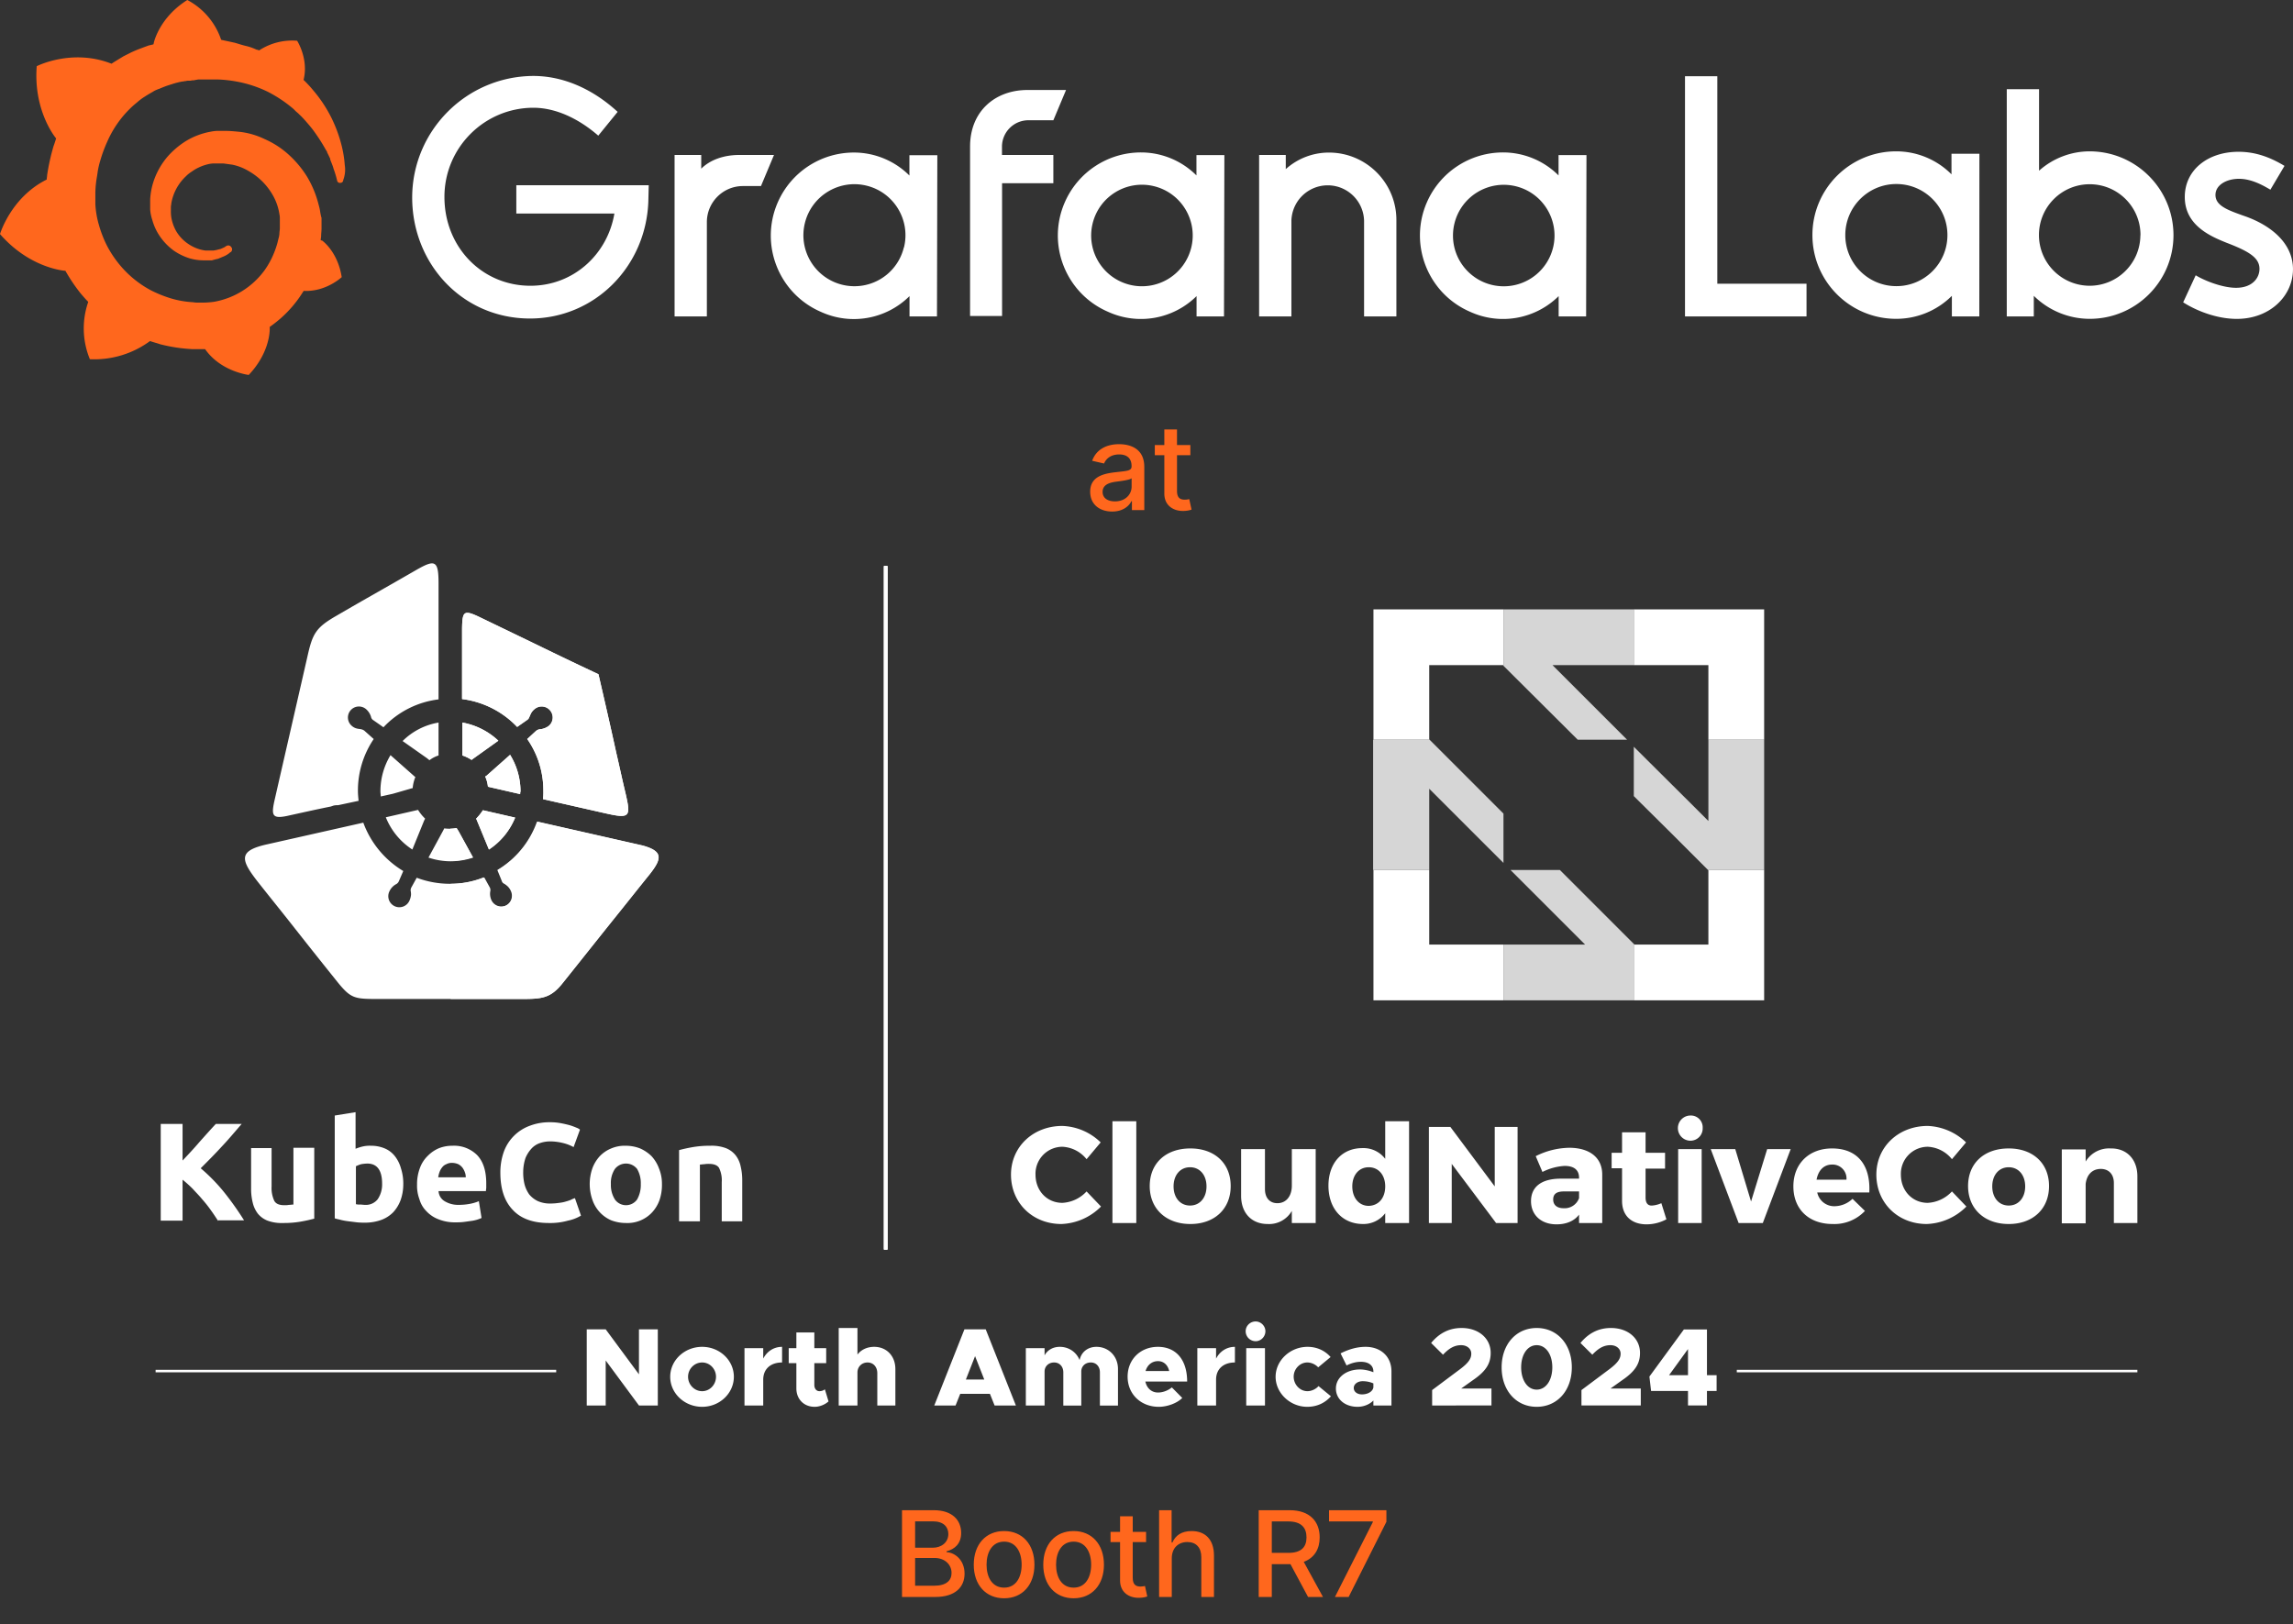
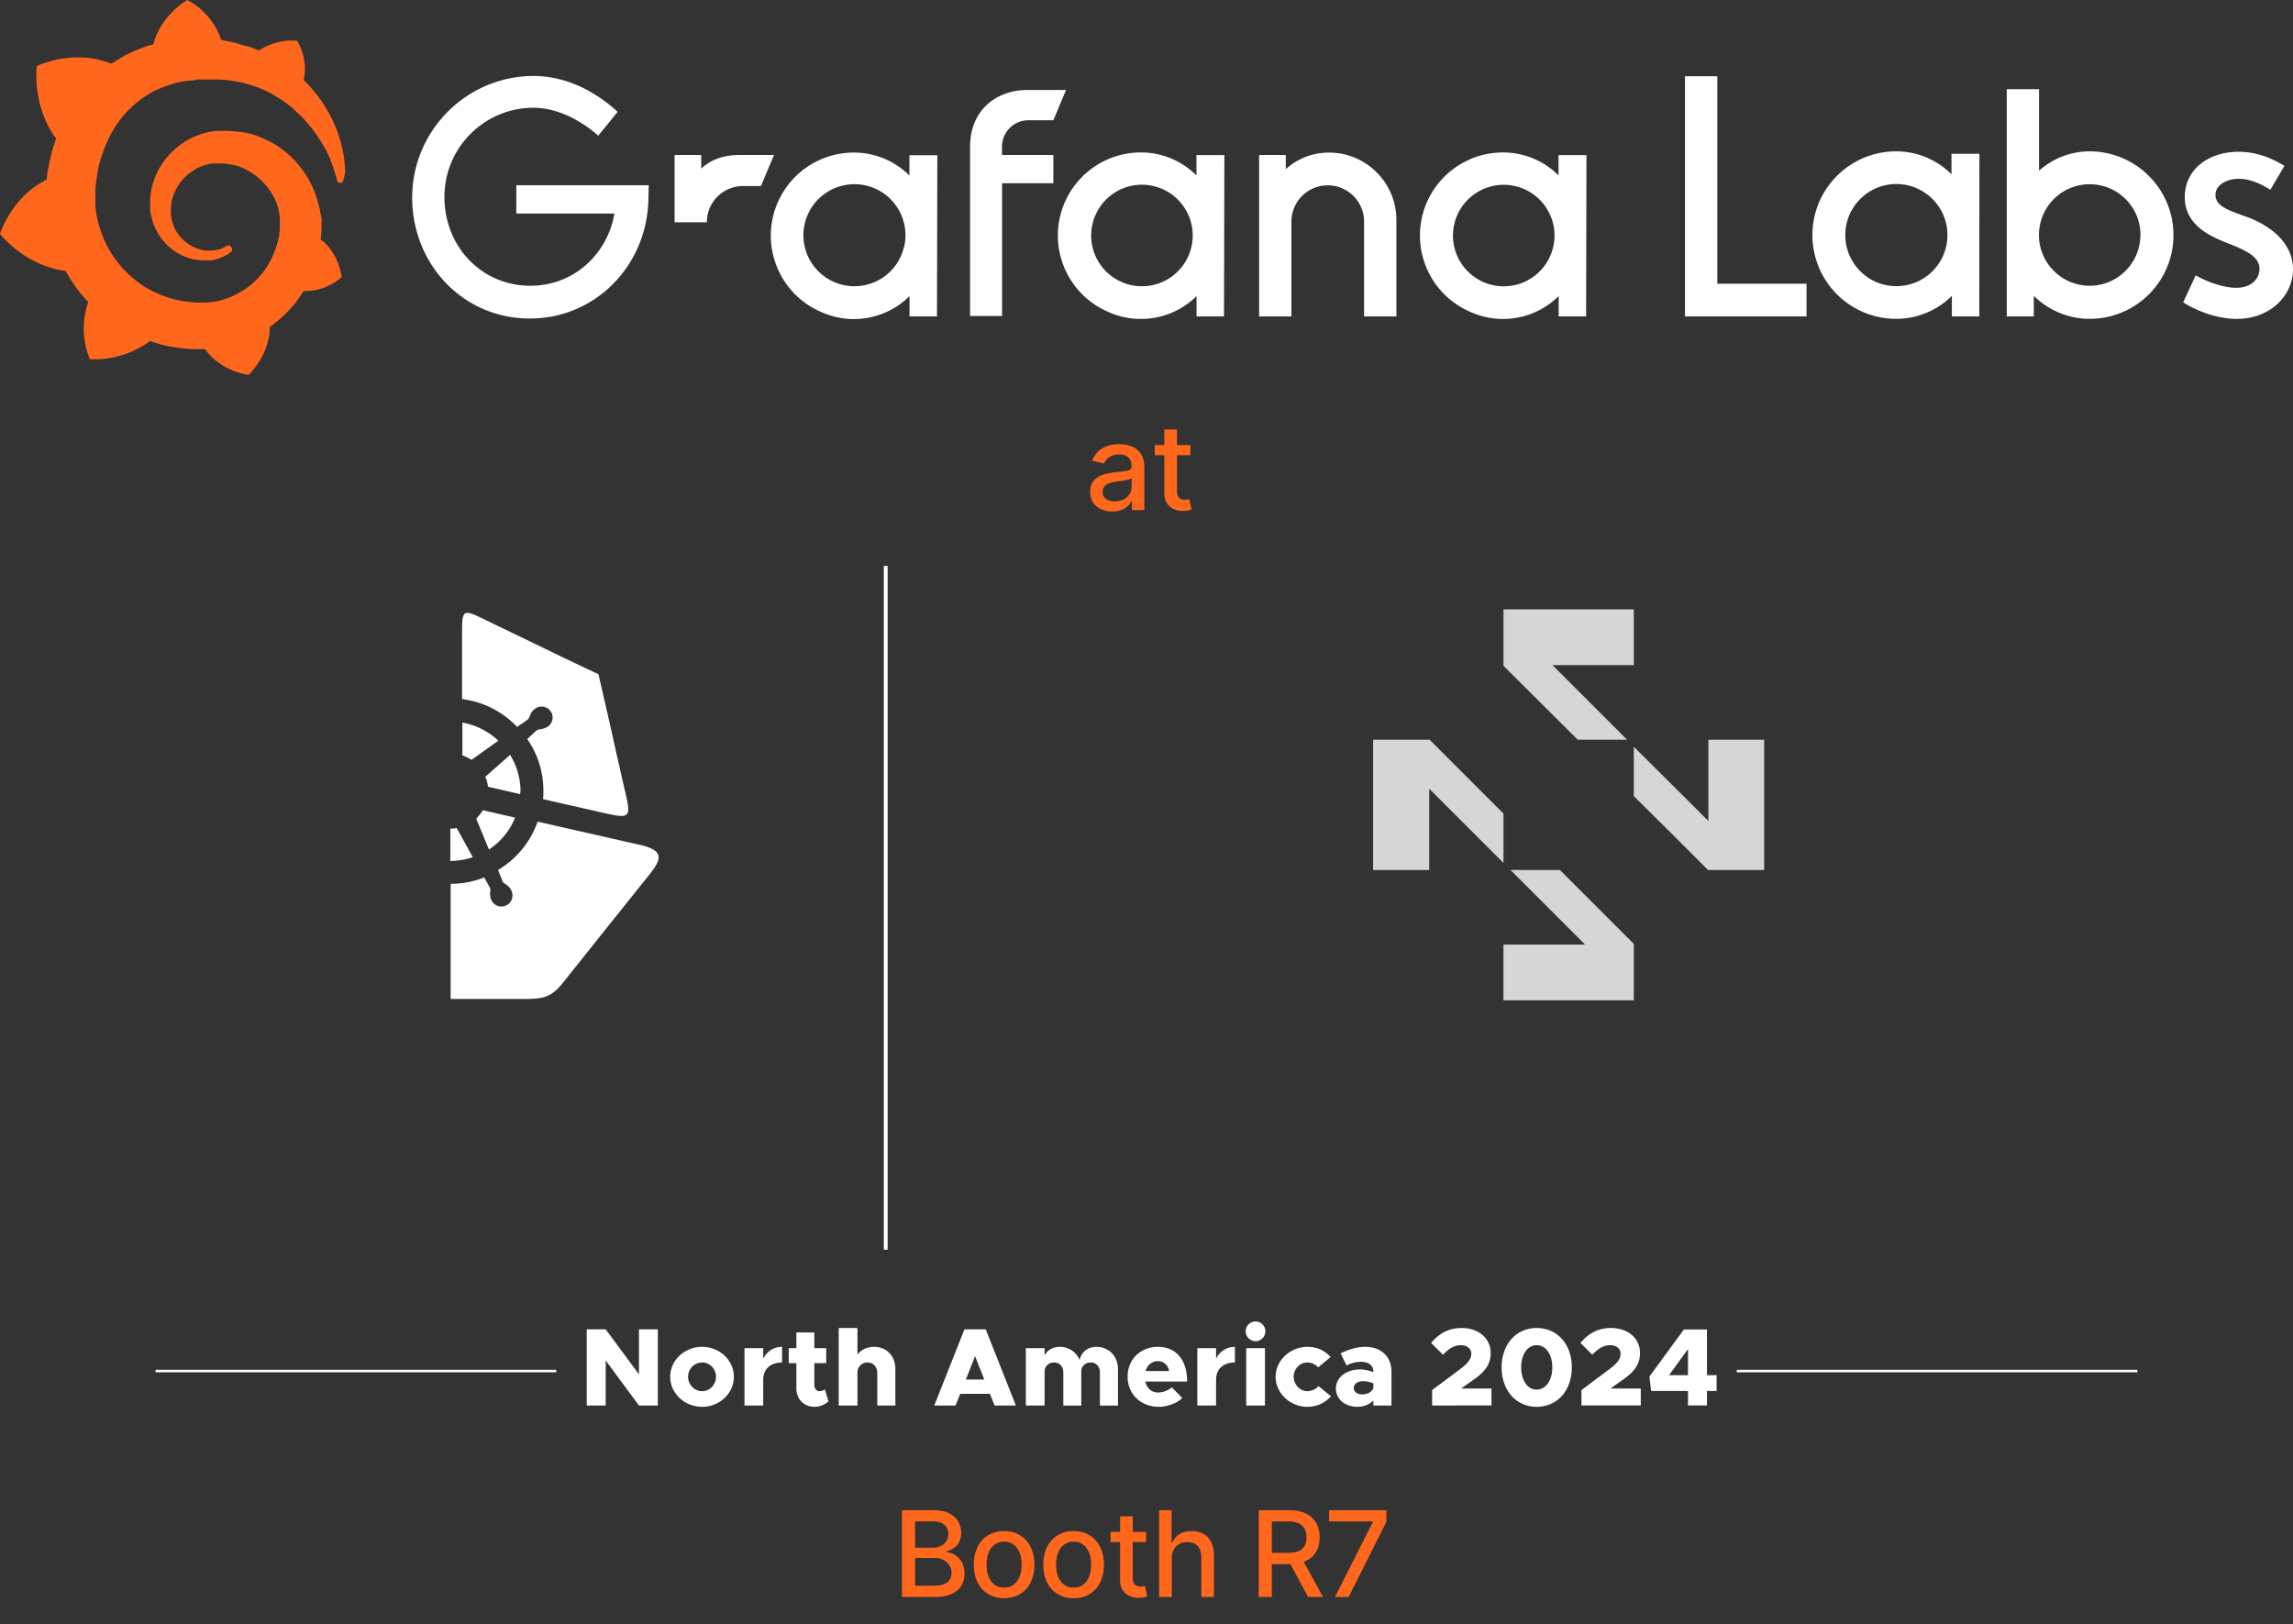
<svg xmlns="http://www.w3.org/2000/svg" width="501" height="355" fill="none">
  <rect width="100%" height="100%" fill="#333333" stroke="none" />
  <path fill="#FF671D" d="M197.083 349v-18.96h6.943c4.037 0 5.981 2.176 5.981 4.981 0 2.37-1.454 3.555-3.194 3.999v.185c1.879.102 3.935 1.759 3.935 4.694 0 2.907-1.991 5.101-6.398 5.101zm2.861-2.453h4.129c2.749 0 3.832-1.195 3.832-2.787 0-1.805-1.435-3.286-3.731-3.286h-4.23zm0-8.305h3.832c1.926 0 3.426-1.166 3.426-2.999 0-1.574-1.083-2.768-3.352-2.768h-3.906zm19.443 11.045c-4.009 0-6.629-2.935-6.629-7.332 0-4.425 2.62-7.36 6.629-7.36s6.628 2.935 6.628 7.36c0 4.397-2.62 7.332-6.628 7.332m.009-2.324c2.601 0 3.823-2.286 3.823-5.017 0-2.722-1.222-5.037-3.823-5.037-2.62 0-3.842 2.315-3.842 5.037 0 2.731 1.222 5.017 3.842 5.017m15.177 2.324c-4.008 0-6.628-2.935-6.628-7.332 0-4.425 2.62-7.36 6.628-7.36 4.009 0 6.629 2.935 6.629 7.36 0 4.397-2.62 7.332-6.629 7.332m.01-2.324c2.601 0 3.823-2.286 3.823-5.017 0-2.722-1.222-5.037-3.823-5.037-2.62 0-3.842 2.315-3.842 5.037 0 2.731 1.222 5.017 3.842 5.017m15.825-12.183v2.222h-2.916v7.823c0 1.601.806 1.898 1.704 1.898.444 0 .786-.084.972-.121l.5 2.287c-.324.12-.917.287-1.796.296-2.185.046-4.157-1.203-4.148-3.786v-8.397h-2.083v-2.222h2.083v-3.407h2.768v3.407zm5.615 5.777V349h-2.769v-18.96h2.731v7.054h.176c.667-1.536 2-2.499 4.213-2.499 2.925 0 4.869 1.814 4.869 5.36V349h-2.768v-8.712c0-2.083-1.139-3.295-3.046-3.295-1.972 0-3.406 1.296-3.406 3.564M275.016 349v-18.96h6.758c4.398 0 6.564 2.453 6.564 5.944 0 2.545-1.157 4.48-3.481 5.341L289.06 349h-3.259l-3.851-7.175h-4.073V349zm2.861-9.637h3.629c2.786 0 3.953-1.241 3.953-3.379 0-2.148-1.167-3.491-3.99-3.491h-3.592zm13.8 9.637 8.276-16.368v-.139h-9.572v-2.453h12.535v2.537L294.667 349z" />
-   <path fill="#fff" d="M141.654 44.099c-.554 14.286-11.818 25.51-25.843 25.51-14.818 0-25.754-11.995-25.754-26.458.038-14.613 11.845-26.465 26.458-26.553 6.528 0 12.966 2.817 18.434 7.847l-4.231 5.202c-4.148-3.616-9.173-6.1-14.203-6.1-10.736.038-19.415 8.756-19.41 19.493 0 10.936 8.202 19.41 18.789 19.41 9.428 0 16.848-6.882 18.345-15.789h-21.428v-6.178h28.932zM166.266 40.66h-3.97c-4.354.017-7.87 3.567-7.853 7.92v20.57h-7.054V33.866h5.823v3c1.941-1.94 4.935-3 8.318-3h7.581zM204.721 69.15h-6v-4.436a17.26 17.26 0 0 1-19.316 3.46c-9.211-3.96-13.471-14.635-9.511-23.852a18.15 18.15 0 0 1 16.72-10.986 17.15 17.15 0 0 1 12.085 5.024v-4.436h6.1zm-7.209-15.084c1.469-5.978-2.185-12.018-8.163-13.487-5.979-1.47-12.018 2.185-13.488 8.163s2.185 12.018 8.164 13.487c1.497.366 3.061.422 4.58.156a11.09 11.09 0 0 0 8.879-8.32zM218.924 31.928v1.94h11.225v6.173h-11.203v29.02h-6.993V32.017c0-7.764 5.546-12.35 12.522-12.35h8.447l-2.773 6.616h-5.674a5.786 5.786 0 0 0-5.551 5.646M267.432 69.149h-5.995v-4.436a17.27 17.27 0 0 1-19.316 3.438c-9.212-3.96-13.471-14.635-9.511-23.852a18.15 18.15 0 0 1 16.72-10.986 17.14 17.14 0 0 1 12.084 5.024V33.9h6.101zm-7.143-15.084c1.436-5.956-2.23-11.946-8.186-13.382-5.956-1.437-11.945 2.23-13.382 8.185-1.436 5.956 2.23 11.946 8.186 13.382a11.093 11.093 0 0 0 13.382-8.185M305.098 48.243v20.908h-7.06V48.243a7.941 7.941 0 0 0-15.877 0v20.908h-7.055V33.869h5.823v3.089a14.12 14.12 0 0 1 9.428-3.616c8.136 0 14.741 6.588 14.741 14.73zM346.552 69.149h-6v-4.436a17.27 17.27 0 0 1-19.316 3.438c-9.211-3.96-13.47-14.635-9.511-23.852a18.15 18.15 0 0 1 16.721-10.986 17.15 17.15 0 0 1 12.084 5.024V33.9h6.1zm-7.209-15.084c1.425-5.956-2.246-11.946-8.202-13.371s-11.946 2.246-13.371 8.202c-.2.826-.299 1.67-.305 2.518-.033 6.128 4.902 11.119 11.03 11.152a11.09 11.09 0 0 0 10.848-8.507zM394.71 69.145h-26.553V16.666h7.06v45.336h19.493zM432.461 69.15h-5.995v-4.498a17.2 17.2 0 0 1-12.167 5.024c-10.11 0-18.301-8.191-18.301-18.3s8.191-18.302 18.301-18.302c4.536 0 8.89 1.808 12.084 5.025V33.6h6.1zm-6.965-17.82c-.022-6.16-5.041-11.135-11.203-11.113s-11.135 5.041-11.113 11.203c.022 6.127 4.985 11.091 11.113 11.113 6.156.033 11.17-4.936 11.203-11.091zM474.885 51.42c-.022 10.072-8.185 18.235-18.256 18.257a17.4 17.4 0 0 1-12.262-5.03v4.503h-5.906V19.488h7.054v17.819a16.64 16.64 0 0 1 11.202-4.232c10.06.1 18.168 8.28 18.168 18.346m-7.209 0c.039-6.127-4.897-11.119-11.025-11.157-6.128-.04-11.119 4.897-11.158 11.025s4.897 11.119 11.025 11.158h.066c6.09-.012 11.031-4.936 11.07-11.025zM499.142 36.253l-3.083 5.202c-1.503-.881-4.059-2.379-6.882-2.379-2.646 0-5.119 1.32-5.119 3.527 0 2.38 2.734 3.328 6.267 4.587 5.645 1.94 10.67 5.823 10.67 11.646s-5.025 10.853-12.262 10.853c-4.409 0-8.818-1.764-11.729-3.616l2.734-5.912c2.03 1.237 5.912 2.734 8.818 2.734 3.532 0 5.118-2.118 5.118-4.143 0-2.384-2.218-3.793-7.054-5.645-3.532-1.414-9.267-3.793-9.267-10.06 0-5.906 5.03-9.877 11.735-9.877 3.882-.006 7.143 1.32 10.054 3.083" />
+   <path fill="#fff" d="M141.654 44.099c-.554 14.286-11.818 25.51-25.843 25.51-14.818 0-25.754-11.995-25.754-26.458.038-14.613 11.845-26.465 26.458-26.553 6.528 0 12.966 2.817 18.434 7.847l-4.231 5.202c-4.148-3.616-9.173-6.1-14.203-6.1-10.736.038-19.415 8.756-19.41 19.493 0 10.936 8.202 19.41 18.789 19.41 9.428 0 16.848-6.882 18.345-15.789h-21.428v-6.178h28.932zM166.266 40.66h-3.97c-4.354.017-7.87 3.567-7.853 7.92h-7.054V33.866h5.823v3c1.941-1.94 4.935-3 8.318-3h7.581zM204.721 69.15h-6v-4.436a17.26 17.26 0 0 1-19.316 3.46c-9.211-3.96-13.471-14.635-9.511-23.852a18.15 18.15 0 0 1 16.72-10.986 17.15 17.15 0 0 1 12.085 5.024v-4.436h6.1zm-7.209-15.084c1.469-5.978-2.185-12.018-8.163-13.487-5.979-1.47-12.018 2.185-13.488 8.163s2.185 12.018 8.164 13.487c1.497.366 3.061.422 4.58.156a11.09 11.09 0 0 0 8.879-8.32zM218.924 31.928v1.94h11.225v6.173h-11.203v29.02h-6.993V32.017c0-7.764 5.546-12.35 12.522-12.35h8.447l-2.773 6.616h-5.674a5.786 5.786 0 0 0-5.551 5.646M267.432 69.149h-5.995v-4.436a17.27 17.27 0 0 1-19.316 3.438c-9.212-3.96-13.471-14.635-9.511-23.852a18.15 18.15 0 0 1 16.72-10.986 17.14 17.14 0 0 1 12.084 5.024V33.9h6.101zm-7.143-15.084c1.436-5.956-2.23-11.946-8.186-13.382-5.956-1.437-11.945 2.23-13.382 8.185-1.436 5.956 2.23 11.946 8.186 13.382a11.093 11.093 0 0 0 13.382-8.185M305.098 48.243v20.908h-7.06V48.243a7.941 7.941 0 0 0-15.877 0v20.908h-7.055V33.869h5.823v3.089a14.12 14.12 0 0 1 9.428-3.616c8.136 0 14.741 6.588 14.741 14.73zM346.552 69.149h-6v-4.436a17.27 17.27 0 0 1-19.316 3.438c-9.211-3.96-13.47-14.635-9.511-23.852a18.15 18.15 0 0 1 16.721-10.986 17.15 17.15 0 0 1 12.084 5.024V33.9h6.1zm-7.209-15.084c1.425-5.956-2.246-11.946-8.202-13.371s-11.946 2.246-13.371 8.202c-.2.826-.299 1.67-.305 2.518-.033 6.128 4.902 11.119 11.03 11.152a11.09 11.09 0 0 0 10.848-8.507zM394.71 69.145h-26.553V16.666h7.06v45.336h19.493zM432.461 69.15h-5.995v-4.498a17.2 17.2 0 0 1-12.167 5.024c-10.11 0-18.301-8.191-18.301-18.3s8.191-18.302 18.301-18.302c4.536 0 8.89 1.808 12.084 5.025V33.6h6.1zm-6.965-17.82c-.022-6.16-5.041-11.135-11.203-11.113s-11.135 5.041-11.113 11.203c.022 6.127 4.985 11.091 11.113 11.113 6.156.033 11.17-4.936 11.203-11.091zM474.885 51.42c-.022 10.072-8.185 18.235-18.256 18.257a17.4 17.4 0 0 1-12.262-5.03v4.503h-5.906V19.488h7.054v17.819a16.64 16.64 0 0 1 11.202-4.232c10.06.1 18.168 8.28 18.168 18.346m-7.209 0c.039-6.127-4.897-11.119-11.025-11.157-6.128-.04-11.119 4.897-11.158 11.025s4.897 11.119 11.025 11.158h.066c6.09-.012 11.031-4.936 11.07-11.025zM499.142 36.253l-3.083 5.202c-1.503-.881-4.059-2.379-6.882-2.379-2.646 0-5.119 1.32-5.119 3.527 0 2.38 2.734 3.328 6.267 4.587 5.645 1.94 10.67 5.823 10.67 11.646s-5.025 10.853-12.262 10.853c-4.409 0-8.818-1.764-11.729-3.616l2.734-5.912c2.03 1.237 5.912 2.734 8.818 2.734 3.532 0 5.118-2.118 5.118-4.143 0-2.384-2.218-3.793-7.054-5.645-3.532-1.414-9.267-3.793-9.267-10.06 0-5.906 5.03-9.877 11.735-9.877 3.882-.006 7.143 1.32 10.054 3.083" />
  <path fill="#FF671D" d="M75.328 36.075a25 25 0 0 0-.793-4.675 30.2 30.2 0 0 0-2.119-5.646 29.5 29.5 0 0 0-3.97-6 26 26 0 0 0-2.12-2.29c1.149-4.587-1.408-8.558-1.408-8.558a13.2 13.2 0 0 0-8.318 2.119c-.167-.1-.36-.16-.555-.178a12 12 0 0 0-2.251-.793c-.793-.177-1.586-.443-2.468-.704-.799-.177-1.664-.355-2.562-.554-.172 0-.261-.09-.439-.09A15.36 15.36 0 0 0 40.927 0c-6.178 3.882-7.32 9.35-7.32 9.35a1.5 1.5 0 0 1-.089.35l-1.059.243c-.444.178-.97.355-1.414.527s-.965.355-1.409.555c-.881.35-1.852.882-2.734 1.32-.881.554-1.763 1.059-2.556 1.591a.27.27 0 0 0-.178-.088c-8.557-3.267-16.143.615-16.143.615-.705 9.084 3.444 14.819 4.237 15.789-.178.555-.355 1.148-.555 1.664a47 47 0 0 0-1.409 6.35c0 .266-.088.62-.088.97C2.38 43.129 0 51.154 0 51.154c6.616 7.592 14.291 8.03 14.291 8.03a37.5 37.5 0 0 0 3.328 4.936c.527.62 1.059 1.236 1.663 1.852a17.64 17.64 0 0 0 .355 12.528 20.5 20.5 0 0 0 13.144-3.97c.704.265 1.497.443 2.218.703 2.252.577 4.559.932 6.882 1.06h2.928c3.439 4.94 9.54 5.645 9.54 5.645 4.325-4.586 4.586-9.084 4.586-10.054v-.444a29 29 0 0 0 2.562-2.024 25.7 25.7 0 0 0 4.497-5.296c.089-.172.26-.35.35-.555 4.852.266 8.318-3 8.318-3-.793-5.113-3.704-7.587-4.32-8.025h-.177a.09.09 0 0 1-.09-.088c0-.267.09-.616.09-.882 0-.555.088-1.06.088-1.664v-2.102a.8.8 0 0 0-.088-.444l-.09-.438-.088-.443a10.6 10.6 0 0 0-.35-1.664 22.5 22.5 0 0 0-2.534-6.183 22.6 22.6 0 0 0-4.148-4.942 19.4 19.4 0 0 0-5.202-3.327 16.8 16.8 0 0 0-5.734-1.586c-.97-.089-1.941-.178-2.912-.178h-1.563a8.6 8.6 0 0 0-1.503.178 15.7 15.7 0 0 0-5.38 2.024 18 18 0 0 0-4.142 3.533 16.3 16.3 0 0 0-2.651 4.436 15.3 15.3 0 0 0-1.054 4.764v2.29c.061.766.216 1.52.46 2.246a11.9 11.9 0 0 0 1.941 3.966 12.6 12.6 0 0 0 2.89 2.828 12.8 12.8 0 0 0 3.327 1.592c1.082.316 2.202.46 3.328.438h1.497c.177 0 .266-.09.355-.09s.26-.088.35-.088c.265-.089.443-.089.703-.172l1.326-.554c.41-.183.799-.422 1.148-.705.089-.088.177-.177.26-.177a.755.755 0 0 0 .09-1.148.73.73 0 0 0-1.054-.172c-.09 0-.178.083-.267.172-.316.166-.637.31-.97.444l-1.06.266c-.177 0-.354.083-.554.083H44.92a8.3 8.3 0 0 1-2.467-.704 9.3 9.3 0 0 1-2.29-1.498 8.5 8.5 0 0 1-1.77-2.218 9.6 9.6 0 0 1-.965-2.823 9 9 0 0 1-.089-1.497v-.765c0-.267.09-.555.09-.793a10.53 10.53 0 0 1 3.171-5.912q.6-.609 1.326-1.06c.466-.343.97-.637 1.497-.881a9.4 9.4 0 0 1 1.664-.616 6.1 6.1 0 0 1 1.763-.266h1.952l1.941.266c1.276.26 2.49.738 3.605 1.409a14.02 14.02 0 0 1 5.468 5.645 11.9 11.9 0 0 1 1.237 3.794c.072.316.1.643.089.97v2.119c0 .349-.09.704-.09 1.059-.016.355-.077.71-.176 1.054q-.136.534-.261 1.059-.298 1.08-.721 2.118a18.2 18.2 0 0 1-2.113 3.882 17.38 17.38 0 0 1-11.03 6.86c-.738.106-1.476.161-2.219.178h-1.137a5.8 5.8 0 0 1-1.236-.089c-1.58-.083-3.15-.35-4.67-.793a27 27 0 0 1-4.436-1.764 22.7 22.7 0 0 1-7.21-5.994 23.6 23.6 0 0 1-2.55-3.955 25.5 25.5 0 0 1-1.665-4.325 19.8 19.8 0 0 1-.793-4.587V42.16q.015-1.138.156-2.269c.088-.798.266-1.591.355-2.384.127-.777.299-1.542.526-2.29q.634-2.222 1.592-4.326a23 23 0 0 1 4.936-7.143c.554-.555 1.059-.97 1.591-1.409.516-.46 1.07-.876 1.664-1.236.527-.355 1.148-.705 1.764-1.06q.415-.276.881-.443a1.8 1.8 0 0 1 .438-.172c.09 0 .355-.178.444-.178a17 17 0 0 1 1.974-.726c.178-.089.355-.089.555-.178.2-.088.355-.088.555-.177l1.059-.266c.172 0 .35-.09.554-.09.206 0 .355-.082.555-.082s.355-.089.555-.089h.554c.178 0 .355-.089.555-.089.21.011.416-.022.615-.088.178 0 .444-.09.616-.09h4.436c1.304.056 2.601.2 3.882.439a26 26 0 0 1 6.971 2.296 29 29 0 0 1 5.507 3.699l.26.266.267.26c.178.178.444.356.616.555l.554.527.527.555c.71.793 1.325 1.497 1.941 2.29a39 39 0 0 1 2.912 4.498c.088.088.088.177.177.266.067.072.1.166.089.266l.266.527.26.554c.106.167.167.36.178.555.266.704.555 1.325.704 1.941q.484 1.298.793 2.645c.084.31.394.505.71.444.333.005.61-.26.616-.593v-.028a6.4 6.4 0 0 0 .333-3.261M242.999 111.791c-2.703 0-4.805-1.536-4.805-4.332 0-3.231 2.759-3.935 5.453-4.25 2.555-.296 3.592-.277 3.592-1.286v-.065c0-1.611-.916-2.546-2.703-2.546-1.861 0-2.898.972-3.305 1.981l-2.602-.593c.926-2.592 3.296-3.629 5.87-3.629 2.259 0 5.517.824 5.517 4.963v9.443h-2.703v-1.945h-.111c-.528 1.065-1.851 2.259-4.203 2.259m.602-2.222c2.305 0 3.647-1.536 3.647-3.221v-1.833c-.398.398-2.527.638-3.425.759-1.602.213-2.916.74-2.916 2.222 0 1.37 1.129 2.073 2.694 2.073m16.48-12.312v2.221h-2.917v7.823c0 1.602.806 1.898 1.704 1.898.444 0 .787-.083.972-.12l.5 2.286c-.324.121-.917.287-1.796.297-2.185.046-4.157-1.204-4.148-3.787v-8.397h-2.083v-2.221h2.083V93.85h2.768v3.407z" />
-   <path fill="#fff" d="M148.373 251.347c.808-.22 1.762-.441 3.01-.661a21.7 21.7 0 0 1 3.816-.293 8.8 8.8 0 0 1 3.377.513c.83.322 1.564.853 2.128 1.542.54.69.916 1.493 1.101 2.349.24.985.363 1.995.367 3.009v9.101h-4.477v-8.587a6.13 6.13 0 0 0-.587-3.083q-.55-.88-2.202-.881a5.2 5.2 0 0 0-1.028.074c-.367 0-.66.073-.954.073v12.405h-4.551zm-8.367 7.413a6.1 6.1 0 0 0-.808-3.303 3.084 3.084 0 0 0-4.844 0 5.5 5.5 0 0 0-.881 3.303 5.93 5.93 0 0 0 .881 3.377 2.976 2.976 0 0 0 4.844 0 6.4 6.4 0 0 0 .808-3.377m4.624 0a10.3 10.3 0 0 1-.514 3.45 7.9 7.9 0 0 1-1.615 2.716 7.34 7.34 0 0 1-5.725 2.348 9 9 0 0 1-3.229-.587 7.4 7.4 0 0 1-2.496-1.761 7.6 7.6 0 0 1-1.615-2.716 10.43 10.43 0 0 1 0-6.9 8 8 0 0 1 1.615-2.642 7.2 7.2 0 0 1 2.496-1.688 7.5 7.5 0 0 1 3.156-.587 8.6 8.6 0 0 1 3.156.587 8.3 8.3 0 0 1 2.496 1.688 8 8 0 0 1 1.614 2.642 8.8 8.8 0 0 1 .661 3.45m-24.736 8.514c-3.449 0-6.092-.954-7.853-2.862-1.835-1.908-2.716-4.624-2.716-8.147a13.4 13.4 0 0 1 .807-4.698 9.49 9.49 0 0 1 5.725-5.578 11.9 11.9 0 0 1 4.331-.734c.813-.007 1.624.067 2.422.22a26 26 0 0 1 1.908.44q.711.222 1.395.514c.293.098.566.247.807.441l-1.394 3.816a9.2 9.2 0 0 0-2.275-.881 12 12 0 0 0-2.936-.367 6.9 6.9 0 0 0-2.129.367 4.4 4.4 0 0 0-1.835 1.175 7.1 7.1 0 0 0-1.321 2.055 9.7 9.7 0 0 0-.514 3.083c-.019.914.079 1.827.294 2.716a6.8 6.8 0 0 0 1.027 2.202 5.55 5.55 0 0 0 1.909 1.468c.88.373 1.833.548 2.789.513a13 13 0 0 0 1.835-.146c.498-.048.99-.147 1.468-.294q.561-.15 1.101-.367.42-.23.881-.367l1.321 3.817a9 9 0 0 1-2.863 1.101 14.2 14.2 0 0 1-4.184.513m-18.129-10.055a3 3 0 0 0-.22-1.101c-.127-.34-.3-.661-.514-.954a2.9 2.9 0 0 0-.881-.734 3.5 3.5 0 0 0-1.321-.294 2.5 2.5 0 0 0-1.321.294c-.35.133-.655.362-.881.66a3.4 3.4 0 0 0-.587 1.028c-.141.379-.24.773-.294 1.174h6.019zm-10.643 1.688c-.021-1.279.203-2.549.66-3.743a6.96 6.96 0 0 1 1.762-2.643 7.4 7.4 0 0 1 2.422-1.615 7.9 7.9 0 0 1 2.863-.513 7.14 7.14 0 0 1 5.431 2.055q1.983 2.092 1.982 6.165v.881c0 .294-.073.587-.073.808h-10.35a2.73 2.73 0 0 0 1.322 2.202 5.65 5.65 0 0 0 3.082.807c.813.003 1.624-.071 2.423-.22a9.2 9.2 0 0 0 1.981-.587l.588 3.67a7 7 0 0 1-.955.367 8 8 0 0 1-1.394.293c-.514.074-1.028.147-1.615.22q-.842.09-1.688.074a9.5 9.5 0 0 1-3.743-.661 6.96 6.96 0 0 1-2.643-1.761 6 6 0 0 1-1.541-2.643 8.4 8.4 0 0 1-.514-3.156m-3.01-.073a10.3 10.3 0 0 1-.587 3.449 8 8 0 0 1-1.614 2.643 7.1 7.1 0 0 1-2.643 1.688 10.4 10.4 0 0 1-3.523.587 16 16 0 0 1-1.761-.073l-1.762-.22a14 14 0 0 1-1.688-.294c-.514-.147-1.028-.22-1.395-.367v-22.46l4.55-.734v8a10.4 10.4 0 0 1 1.616-.514 6.9 6.9 0 0 1 1.761-.146 7.6 7.6 0 0 1 3.01.587 5.55 5.55 0 0 1 2.202 1.688 7.5 7.5 0 0 1 1.32 2.642c.367 1.138.54 2.329.514 3.524m-4.624-.147c0-2.936-1.1-4.404-3.23-4.404a9 9 0 0 0-1.394.147 8.5 8.5 0 0 0-1.1.44v8.294c.288.068.584.092.88.074.367 0 .734.073 1.101.073a3.27 3.27 0 0 0 2.79-1.248 5.76 5.76 0 0 0 .953-3.376m-14.826 7.633a33 33 0 0 1-3.01.661c-1.26.21-2.538.308-3.816.293a8.8 8.8 0 0 1-3.377-.513 5.17 5.17 0 0 1-2.128-1.542 6.3 6.3 0 0 1-1.101-2.348 12.5 12.5 0 0 1-.367-3.01v-8.955h4.477v8.368a6.66 6.66 0 0 0 .587 3.156c.367.661 1.101.954 2.202.954q.518.014 1.028-.073c.367 0 .66-.073.954-.073v-12.405h4.55zm-20.993.514c-.44-.66-.954-1.468-1.54-2.275a27 27 0 0 0-1.91-2.422c-.66-.808-1.394-1.542-2.128-2.349a27 27 0 0 0-2.202-1.982v8.955h-4.77v-21.139h4.77v8c1.248-1.321 2.496-2.642 3.743-4.11 1.248-1.395 2.423-2.716 3.524-3.89h5.651c-1.468 1.688-2.862 3.376-4.33 4.917-1.468 1.615-3.01 3.157-4.624 4.771a39.7 39.7 0 0 1 4.917 4.992 65 65 0 0 1 4.551 6.385H47.67z" />
-   <path fill="#fff" fill-rule="evenodd" d="m85.837 173.471-2.642.587c0-.367-.074-.734-.074-1.101a15.2 15.2 0 0 1 2.202-7.927l5.138 4.551q.127.136.294.22a8.4 8.4 0 0 0-.587 2.422c-.147.073-.368.073-.514.147zm9.982-15.561v7.193a6.4 6.4 0 0 0-1.981 1.028c-.22-.147-.44-.367-.661-.514l-5.212-3.67a14.5 14.5 0 0 1 7.854-4.037m-35.745 16.588c2.495-10.936 4.624-20.184 7.12-31.121 1.1-4.918 1.834-6.239 6.312-8.808 6.165-3.596 10.79-6.165 17.396-9.982 4.11-2.349 4.917-2.202 4.917 2.863v25.396c-4.6.562-8.86 2.717-12.037 6.092l-2.202-1.542a1.06 1.06 0 0 1-.514-.734 3.57 3.57 0 0 0-1.174-1.761 2.402 2.402 0 0 0-3.01 3.743c.334.295.739.498 1.175.587.293.074.587.074.88.147.238.053.463.153.661.294l2.055 1.835a20.1 20.1 0 0 0-3.45 11.303c0 .734.074 1.468.147 2.202l-4.477.954q-.481-.013-.954.074l-.66.22c-2.937.587-5.873 1.248-8.882 1.908-4.037.955-4.184.147-3.303-3.67m40.957-9.395v-7.193a15.44 15.44 0 0 1 7.853 3.964l-5.651 4.037c-.074.073-.147.147-.221.147a8.2 8.2 0 0 0-1.981-.955m12.624 8.441-7.046-1.614a7 7 0 0 0-.587-2.202c.073-.074.147-.147.22-.147l5.211-4.624a15.34 15.34 0 0 1 2.276 8c-.065.189-.09.389-.074.587m-9.175-38.828c3.817 1.835 6.533 3.156 10.35 4.991 5.284 2.569 10.569 5.138 15.927 7.634 1.321 5.725 2.643 11.45 3.89 17.175.808 3.45 1.175 5.285 1.982 8.661 1.248 5.358 1.101 5.799-4.404 4.551l-13.579-3.083q.093-.878.074-1.761a19.68 19.68 0 0 0-3.523-11.377l1.908-1.762c.23-.194.51-.321.807-.367a3.84 3.84 0 0 0 1.982-.734 2.4 2.4 0 1 0-3.009-3.743c-.368.271-.67.622-.881 1.027-.147.294-.22.514-.367.808a1.14 1.14 0 0 1-.44.587l-2.202 1.541a20.05 20.05 0 0 0-12.038-6.092v-15.487c.074-3.597.367-4.037 3.523-2.569m-4.697 46.242q-.692.134-1.395.146a8 8 0 0 1-1.32-.073l-.221.44-3.23 5.946c1.56.529 3.197.802 4.845.807a16 16 0 0 0 4.917-.807l-3.229-5.872a2.6 2.6 0 0 1-.367-.587m5.725-3.891 7.046 1.615a15.2 15.2 0 0 1-5.725 6.973l-2.789-6.753a11.4 11.4 0 0 0 1.468-1.835m-21.212 1.542 7.046-1.615c.431.699.95 1.34 1.541 1.908l-.22.441-2.569 6.312a15.1 15.1 0 0 1-5.798-7.046m57.691 12.404c-3.376 4.184-4.917 6.166-8.294 10.35-3.816 4.771-6.899 8.661-10.716 13.432-2.716 3.449-4.698 3.523-9.175 3.523H82.974c-5.871 0-6.312 0-9.909-4.551-3.596-4.477-6.385-8-9.908-12.478-2.79-3.523-3.523-4.404-6.313-7.927-4.33-5.431-5.064-7.413 1.688-8.881l20.846-4.698a20.6 20.6 0 0 0 8.734 10.57l-.954 2.202c-.112.282-.32.516-.587.66-.645.34-1.16.881-1.468 1.542a2.413 2.413 0 1 0 4.328 2.134l.003-.006c.199-.415.323-.862.367-1.321a3.6 3.6 0 0 0-.074-.881 1.32 1.32 0 0 1 .147-.734l1.174-2.128a20.5 20.5 0 0 0 7.267 1.321c2.514.013 5.006-.46 7.34-1.395l1.174 2.129c.16.264.213.579.147.881a3.3 3.3 0 0 0 .294 2.055 2.412 2.412 0 1 0 4.334-2.12l-.004-.009a3.1 3.1 0 0 0-.807-1.101 4.5 4.5 0 0 0-.734-.513.91.91 0 0 1-.441-.588l-.954-2.348a20.13 20.13 0 0 0 8.661-10.57l22.974 5.211c4.624 1.248 4.331 2.863 1.688 6.239" clip-rule="evenodd" />
  <path fill="#fff" fill-rule="evenodd" d="M101.031 165.104v-7.193a15.43 15.43 0 0 1 7.854 3.963l-5.652 4.037c-.073.073-.147.147-.22.147a8.2 8.2 0 0 0-1.982-.954m12.625 8.441-7.047-1.615a7 7 0 0 0-.587-2.202c.074-.074.147-.147.22-.147l5.212-4.624a15.34 15.34 0 0 1 2.275 8c-.065.189-.09.389-.073.588m-9.175-38.829c3.817 1.835 6.532 3.157 10.349 4.992 5.285 2.569 10.57 5.137 15.928 7.633 1.321 5.725 2.642 11.45 3.89 17.175.807 3.45 1.174 5.285 1.982 8.662 1.247 5.358 1.101 5.798-4.404 4.55l-13.579-3.082a14 14 0 0 0 .073-1.762 19.67 19.67 0 0 0-3.523-11.377l1.908-1.761c.231-.195.51-.322.808-.367a3.85 3.85 0 0 0 1.982-.734 2.403 2.403 0 0 0-3.01-3.744 3 3 0 0 0-.881 1.028c-.146.293-.22.514-.366.807a1.14 1.14 0 0 1-.441.587l-2.202 1.542a20.04 20.04 0 0 0-12.037-6.092v-15.488c.073-3.596.367-4.037 3.523-2.569m1.027 42.352 7.047 1.615a15.22 15.22 0 0 1-5.725 6.972l-2.79-6.752a11.5 11.5 0 0 0 1.468-1.835m-7.12 11.083v-7.046a9 9 0 0 0 1.395-.147q.106.28.294.514l3.229 5.872a16 16 0 0 1-4.917.807m43.6 2.863c-3.377 4.183-4.918 6.165-8.294 10.349-3.817 4.771-6.9 8.661-10.717 13.432-2.715 3.45-4.697 3.523-9.174 3.523h-15.34v-25.176c2.513.014 5.005-.46 7.339-1.394l1.174 2.128c.161.264.213.579.147.881a3.3 3.3 0 0 0 .294 2.055 2.413 2.413 0 0 0 4.33-2.128 3.1 3.1 0 0 0-.807-1.101 4.4 4.4 0 0 0-.734-.514.91.91 0 0 1-.44-.587l-.955-2.349a20.13 20.13 0 0 0 8.661-10.57l22.974 5.212c4.478 1.247 4.184 2.862 1.542 6.239" clip-rule="evenodd" />
-   <path fill="#fff" d="M312.272 190.132h-12.184v28.479h28.405v-12.185h-16.221zm60.995.073v16.221h-16.148l-.147-.147v12.332h28.479v-28.479h-12.257zm-73.179-28.552h12.258l-.074-.074v-16.221h16.148l.073.147v-12.331h-28.405zm56.884-28.479v12.184h16.295v16.295h12.184v-28.479z" />
  <path fill="#fff" d="m355.505 161.653-16.294-16.295h17.762v-12.184h-28.478v12.331l16.221 16.148zm-14.679 28.479h-10.79l13.505 13.505 2.79 2.789h-17.837v12.185h28.479v-12.332l-8.074-8.073zm32.442-28.479v17.762l-2.789-2.789-13.506-13.432v10.79l8.148 8.074 8.074 8.074h12.257v-28.479zm-44.773 16.148-16.148-16.148h-12.331v28.479h12.257v-17.763l16.222 16.221z" opacity=".8" />
-   <path fill="#fff" d="m240.489 249.659-3.083 3.67a7.21 7.21 0 0 0-5.284-2.716 5.895 5.895 0 0 0-5.876 5.914l.004.178c0 3.523 2.495 6.166 5.872 6.166a7.76 7.76 0 0 0 5.284-2.496l3.157 3.303a12.85 12.85 0 0 1-8.662 3.817c-6.312 0-11.009-4.624-11.009-10.79 0-6.092 4.844-10.643 11.23-10.643a12.63 12.63 0 0 1 8.367 3.597m2.569 17.616v-22.24h5.212v22.24zm25.837-8.074c0 4.991-3.523 8.294-8.808 8.294s-8.881-3.303-8.881-8.294 3.523-8.221 8.881-8.221c5.285 0 8.808 3.23 8.808 8.221m-12.478.073c0 2.496 1.468 4.184 3.596 4.184s3.597-1.688 3.597-4.184c0-2.495-1.468-4.184-3.597-4.184s-3.596 1.689-3.596 4.184m31.048 8.001h-5.212v-2.643a5.72 5.72 0 0 1-5.284 2.863c-3.524 0-5.799-2.422-5.799-6.166v-10.202h5.211v8.734c0 1.909 1.028 3.083 2.716 3.083 1.982 0 3.156-1.615 3.156-3.817v-8h5.212zm20.405 0h-5.212v-2.129a5.98 5.98 0 0 1-4.844 2.349c-4.551 0-7.56-3.376-7.56-8.368 0-4.917 2.936-8.22 7.413-8.22a5.96 5.96 0 0 1 4.991 2.348v-8.22h5.212zm-5.212-8.001c0-2.495-1.468-4.184-3.596-4.184s-3.597 1.689-3.597 4.184 1.468 4.257 3.597 4.257c2.202-.073 3.596-1.761 3.596-4.257m24.222 8.001-9.689-12.919v12.919H312.2v-20.992h4.698l9.689 12.991v-12.991h4.991v20.992zm23.194-10.57v10.57h-5.064v-1.835c-1.028 1.394-2.789 2.128-4.918 2.128-3.45 0-5.578-2.128-5.578-5.064 0-3.083 2.202-4.845 6.239-4.918h4.257v-.22c0-1.615-1.028-2.569-3.156-2.569a12.4 12.4 0 0 0-4.845 1.321l-1.468-3.45a16.8 16.8 0 0 1 7.487-1.835c4.477.074 7.046 2.276 7.046 5.872m-5.064 5.138v-1.468h-3.303c-1.542 0-2.349.514-2.349 1.762 0 1.174.807 1.908 2.275 1.908a3.356 3.356 0 0 0 3.377-2.202m19.084 4.624a9.24 9.24 0 0 1-4.331 1.101c-3.156 0-5.358-1.761-5.358-5.138v-7.119h-2.276v-3.377h2.276v-4.477h5.138v4.477h4.257v3.45h-4.257v6.312c0 1.248.514 1.835 1.468 1.762a6.1 6.1 0 0 0 1.982-.514zm7.927-19.964a2.68 2.68 0 0 1-2.573 2.787q-.072.003-.143.002a2.753 2.753 0 0 1 0-5.505 2.58 2.58 0 0 1 2.716 2.716m-5.358 20.772v-16.148h5.137v16.148zm13.211 0-6.092-16.148h5.358l3.45 11.45 3.523-11.45h5.138l-6.092 16.148zm28.553-6.68H397.05a3.776 3.776 0 0 0 3.817 3.01 5.77 5.77 0 0 0 3.89-1.615l2.715 2.642a9.16 9.16 0 0 1-7.046 2.863c-5.285 0-8.588-3.303-8.588-8.221 0-4.991 3.45-8.294 8.441-8.294 5.652 0 8.441 3.743 8.148 9.615m-4.991-2.789a3.045 3.045 0 0 0-3.157-3.303c-1.835 0-3.009 1.321-3.376 3.303zm26.13-8.147-3.083 3.67a7.22 7.22 0 0 0-5.285-2.716 5.894 5.894 0 0 0-5.872 6.092c0 3.523 2.496 6.166 5.872 6.166a7.76 7.76 0 0 0 5.285-2.496l3.156 3.303a12.85 12.85 0 0 1-8.661 3.817c-6.312 0-11.01-4.624-11.01-10.79 0-6.092 4.844-10.643 11.23-10.643a12.8 12.8 0 0 1 8.368 3.597m18.129 9.542c0 4.991-3.523 8.294-8.808 8.294-5.284 0-8.881-3.303-8.881-8.294s3.523-8.221 8.881-8.221c5.285 0 8.808 3.23 8.808 8.221m-12.404.073c0 2.496 1.468 4.184 3.596 4.184s3.597-1.688 3.597-4.184c0-2.495-1.468-4.184-3.597-4.184s-3.596 1.689-3.596 4.184m31.708-2.202v10.203h-5.138v-8.735c0-1.908-1.101-3.083-2.862-3.083-1.909 0-3.083 1.322-3.303 3.303v8.588h-5.212V251.2h5.212v2.643a5.96 5.96 0 0 1 5.431-2.863c3.523-.073 5.872 2.349 5.872 6.092M193.146 123.707h.733v149.367h-.733z" />
-   <path fill="#fff" d="M193.146 123.707h.734v149.367h-.734z" />
  <path fill="#fff" d="M193.146 123.705h.734v149.368h-.734z" />
  <path fill="#fff" d="M193.145 123.705h.733v149.368h-.733z" />
  <mask id="a" width="1" height="151" x="193" y="123" maskUnits="userSpaceOnUse" style="mask-type:luminance">
    <path fill="#fff" d="M193.144 123.705h.733v149.368h-.733z" />
  </mask>
  <g mask="url(#a)">
    <path fill="#fff" d="M193.144 123.705h.734v149.368h-.734z" />
  </g>
  <path fill="#fff" d="M379.474 299.363h87.525v.546h-87.525zm-345.474 0h87.525v.546H34zM128.197 290.511h4.143l7.267 9.835v-9.835h4.118v16.643h-4.118l-7.267-9.836v9.836h-4.143zm18.238 10.369c0-3.61 3.125-6.542 6.977-6.542 3.828 0 6.929 2.932 6.929 6.542s-3.101 6.565-6.929 6.565c-3.852 0-6.977-2.956-6.977-6.565m10.006 0c0-1.721-1.357-3.126-3.029-3.126-1.695 0-3.076 1.405-3.076 3.126 0 1.719 1.381 3.149 3.076 3.149 1.672 0 3.029-1.43 3.029-3.149m14.435-6.542v3.416c-2.543 0-4.118 1.454-4.118 3.755v5.645h-4.094v-12.525h4.094v2.277c.824-1.574 2.301-2.568 4.118-2.568m10.149 11.92c-.751.702-1.962 1.187-3.028 1.187-2.35 0-3.997-1.672-3.997-4.022V297.9h-1.672v-3.271H174v-3.44h3.924v3.44h2.592v3.271h-2.592v4.772c0 .8.46 1.357 1.114 1.357.461 0 .921-.17 1.187-.412zm14.606-7.074v7.97h-3.948v-7.05c0-1.38-.872-2.35-2.132-2.35s-2.205.945-2.205 2.181v7.219h-4.094V290.22h4.094v5.814c.776-1.041 2.084-1.696 3.659-1.696 2.713 0 4.626 2.012 4.626 4.846m20.661 5.426H209.8l-1.018 2.544h-4.651l6.589-16.643h4.651l6.59 16.643h-4.651zm-1.235-3.125-2.011-5.112-2.011 5.112zm29.213-2.301v7.994h-3.949v-7.267c0-1.261-.8-2.157-1.987-2.157-1.235 0-2.083.848-2.083 1.987v7.437h-3.925v-7.267c0-1.261-.823-2.157-2.01-2.157-1.212 0-2.084.848-2.084 1.987v7.413h-4.094v-12.525h4.094v1.575c.606-1.139 1.817-1.866 3.319-1.866 1.962 0 3.634 1.139 4.337 2.908.339-1.744 1.768-2.908 3.682-2.908 2.616 0 4.7 2.012 4.7 4.846m11.77 4.021 2.276 2.302c-1.114 1.138-3.246 1.938-5.136 1.938-3.875 0-6.806-2.738-6.806-6.59 0-3.803 2.834-6.517 6.613-6.517 3.973 0 6.395 2.835 6.395 7.583h-9.132c.314 1.429 1.332 2.399 2.761 2.399 1.066 0 2.204-.437 3.029-1.115m-5.742-3.585h5.159c-.29-1.284-1.162-2.157-2.446-2.157-1.332 0-2.326.848-2.713 2.157m19.523-5.282v3.416c-2.544 0-4.118 1.454-4.118 3.755v5.645h-4.094v-12.525h4.094v2.277c.823-1.574 2.301-2.568 4.118-2.568m2.348-3.415c0-1.139.945-2.132 2.18-2.132 1.164 0 2.132.993 2.132 2.132 0 1.187-.968 2.18-2.132 2.18a2.17 2.17 0 0 1-2.18-2.18m.122 3.706h4.093v12.525h-4.093zm6.418 6.251c0-3.562 3.173-6.542 6.976-6.542 2.108 0 3.852.873 5.039 2.229l-2.713 2.253c-.533-.605-1.478-1.066-2.374-1.066-1.623 0-2.979 1.43-2.979 3.101 0 1.72 1.356 3.174 3.004 3.174.896 0 1.865-.461 2.422-1.114l2.713 2.228c-1.235 1.405-2.979 2.302-5.184 2.302-3.731 0-6.904-3.004-6.904-6.565m25.313-1.164v7.438h-3.949v-1.091c-.871.897-2.179 1.382-3.464 1.382-2.689 0-4.724-1.624-4.724-3.998 0-2.446 2.302-4.166 5.257-4.166.921 0 1.962.217 2.931.605v-.17c0-1.21-.896-2.107-2.737-2.107-1.114 0-2.156.315-3.125.799l-1.308-2.64c1.744-.872 3.537-1.43 5.475-1.43 3.222 0 5.644 2.035 5.644 5.378m-3.949 3.489v-.872c-.678-.315-1.501-.485-2.349-.485-1.091 0-1.938.63-1.938 1.478s.775 1.405 1.792 1.405c1.236 0 2.326-.581 2.495-1.526m12.837.581 6.153-4.602c1.865-1.405 2.399-2.326 2.399-3.343 0-1.139-.994-1.866-2.205-1.866-1.551 0-2.713.751-3.973 2.084l-2.592-2.568c1.768-2.132 3.924-3.271 6.662-3.271 3.73 0 6.347 2.278 6.347 5.451 0 2.205-.921 3.924-3.828 5.911l-2.616 1.865h6.614v3.707H312.91zm15.186-4.966c0-5.039 3.173-8.6 7.656-8.6 4.505 0 7.678 3.561 7.678 8.6 0 5.063-3.173 8.625-7.678 8.625-4.483 0-7.656-3.562-7.656-8.625m11.071 0c0-2.834-1.405-4.845-3.415-4.845-1.987 0-3.392 2.011-3.392 4.845 0 2.835 1.405 4.869 3.392 4.869 2.01 0 3.415-2.034 3.415-4.869m6.369 4.966 6.153-4.602c1.865-1.405 2.399-2.326 2.399-3.343 0-1.139-.994-1.866-2.205-1.866-1.551 0-2.713.751-3.973 2.084l-2.592-2.568c1.768-2.132 3.924-3.271 6.662-3.271 3.731 0 6.347 2.278 6.347 5.451 0 2.205-.921 3.924-3.828 5.911l-2.616 1.865h6.614v3.707h-12.961zm23.278.195h-8.067l-.363-3.15 7.534-10.296h5.039v10.005h2.108v3.441h-2.108v3.173h-4.143zm0-3.441v-5.717l-4.142 5.717z" />
</svg>